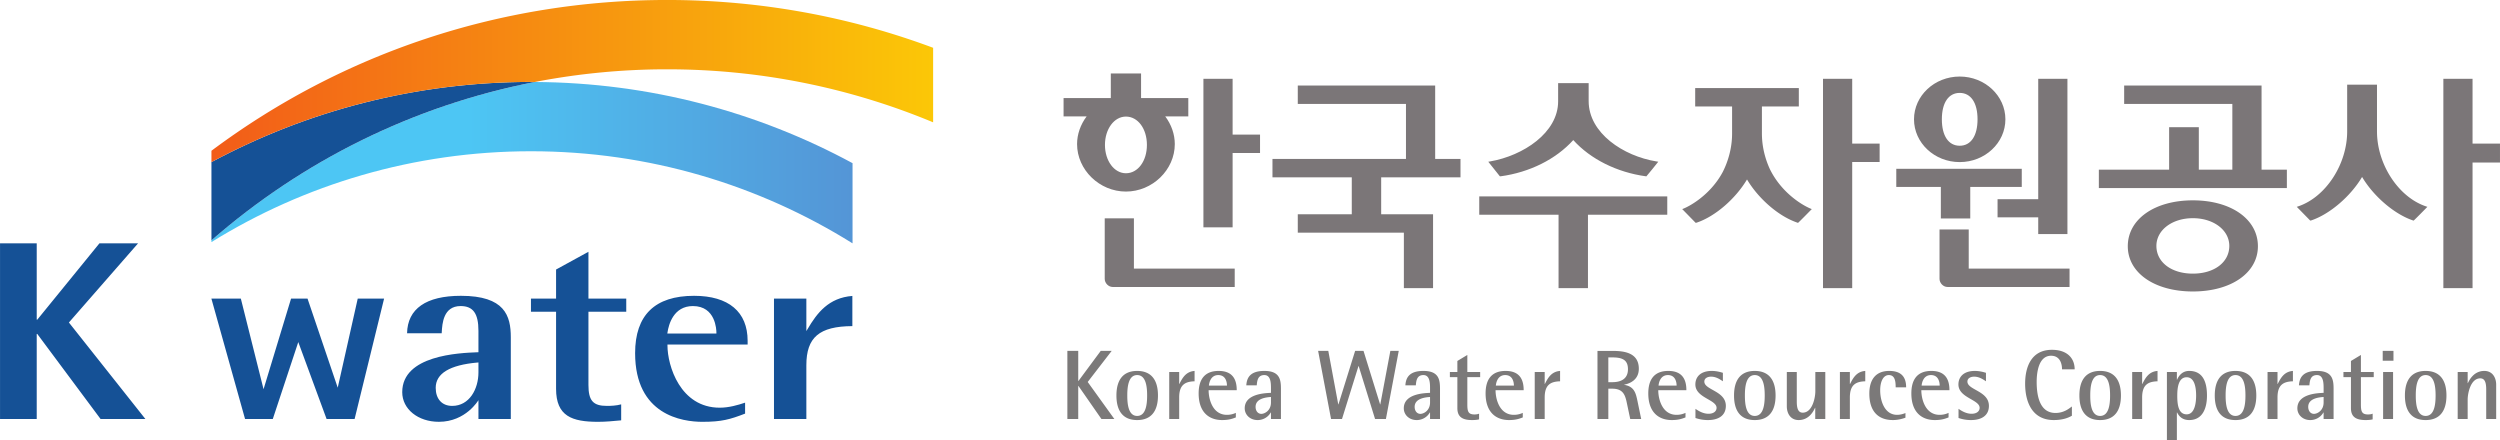
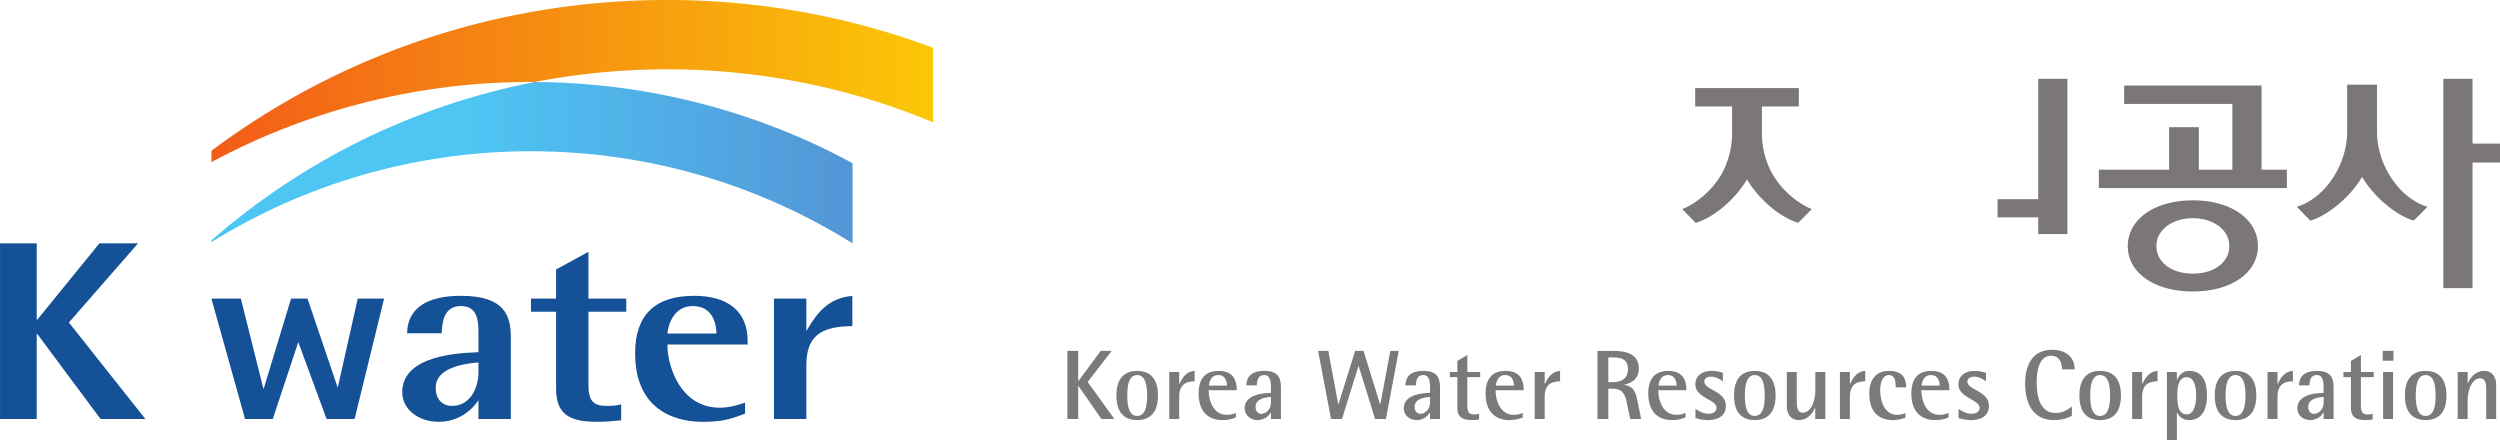
<svg xmlns="http://www.w3.org/2000/svg" width="1704.077mm" height="300mm" viewBox="0 0 1704.077 300">
  <defs>
    <linearGradient id="a" x1="0" x2="1" y1="0" y2="0" gradientTransform="translate(-247.307 212.984) scale(116.812)" gradientUnits="userSpaceOnUse" spreadMethod="pad">
      <stop offset="0" style="stop-opacity:1;stop-color:#4dc6f4" />
      <stop offset="0.4" style="stop-opacity:1;stop-color:#4dc6f4" />
      <stop offset="1" style="stop-opacity:1;stop-color:#5495d6" />
    </linearGradient>
    <linearGradient id="b" x1="0" x2="1" y1="0" y2="0" gradientTransform="translate(-247.307 198.112) scale(131.495)" gradientUnits="userSpaceOnUse" spreadMethod="pad">
      <stop offset="0" style="stop-opacity:1;stop-color:#f25c19" />
      <stop offset="1" style="stop-opacity:1;stop-color:#fbc707" />
    </linearGradient>
  </defs>
  <path d="M-285.828 227.679h6.686v13.913h.101l11.328-13.913h7.04l-12.605 14.428 13.934 17.58h-8.166l-11.531-15.495h-.101v15.494h-6.686V227.68zM-220.652 237.757l-3.645 16.226-5.501-16.226h-3.002l-5.012 16.506-4.137-16.506h-5.366l6.133 21.93h5.055l4.643-14.015 5.157 14.014h5.106l5.372-21.929h-4.803zM-203.45 257.302c-1.847 0-2.995-1.262-2.995-3.295 0-2.614 2.56-4.16 7.61-4.606l.178-.013v1.813c0 3.031-1.647 6.102-4.794 6.102zm4.793-1.046v3.43h5.896v-14.893c0-3.922-1.103-7.549-9.094-7.549-6.342 0-9.725 2.362-9.808 6.825h6.308l.012-.192c.089-1.546.275-4.765 3.435-4.765 2.28 0 3.25 1.351 3.25 4.515v3.897l-.156.004c-3.396.134-13.73.542-13.73 7.273 0 3.078 2.871 5.4 6.677 5.4 4.924 0 7.21-3.947 7.21-3.947zM-176.858 260.203c1.376 0 2.74-.13 4.183-.266l.025-.002v-2.912c-.873.238-1.845.28-2.615.28-2.505 0-3.35-.962-3.35-3.811v-13.35h6.89v-2.384h-6.89v-8.537c-.443.243-5.74 3.146-5.898 3.234v5.303h-4.576v2.384h4.576v14.052c0 5.004 2.928 6.01 7.655 6.01zM-164.213 243.928c.214-1.447 1.096-4.816 4.635-4.816 4.158 0 4.279 4.344 4.279 4.842v.163h-8.943l.028-.189zm6.383 16.275c3.502 0 5.014-.436 7.758-1.496v-1.996c-1.304.441-2.957.918-4.619.918-7.197 0-9.525-7.639-9.525-11.34v-.163h14.606v-.677c0-5.291-3.467-8.205-9.761-8.205-7.127 0-10.74 3.515-10.74 10.45 0 11.29 8.589 12.51 12.28 12.51zM-130.528 242.765v-5.498c-4.309.333-6.432 3.088-8.168 6.053l-.214.349v-5.912h-5.899v21.93h5.899v-9.797c0-5.083 2.357-7.09 8.382-7.125z" style="fill:#155196;fill-opacity:1;fill-rule:nonzero;stroke:none;stroke-width:1.535" transform="matrix(3.741 0 0 3.741 1069.3 -685.896)" />
  <path d="M-247.307 227.455c16.933-10.489 36.883-16.55 58.223-16.55 21.494 0 41.575 6.15 58.589 16.78v-14.61c-17.252-9.333-36.963-14.673-57.893-14.79-22.26 4.318-42.46 14.486-58.92 28.846v.324z" style="fill:url(#a);stroke:none;stroke-width:1.535" transform="matrix(3.741 0 0 3.741 1069.3 -685.896)" />
-   <path d="M-247.307 212.883v14.248c16.459-14.36 36.658-24.528 58.919-28.846-.23 0-.462-.01-.696-.01-21.04 0-40.865 5.292-58.223 14.608z" style="fill:#155196;fill-opacity:1;fill-rule:nonzero;stroke:none;stroke-width:1.535" transform="matrix(3.741 0 0 3.741 1069.3 -685.896)" />
  <path d="M-164.274 183.342c-30.327 0-59.17 9.645-83.033 27.475v2.066c17.358-9.316 37.184-14.607 58.223-14.607.234 0 .466.009.696.009a126.718 126.718 0 0 1 24.114-2.312c17.16 0 33.53 3.442 48.462 9.661v-13.582c-15.097-5.629-31.425-8.71-48.462-8.71z" style="fill:url(#b);stroke:none;stroke-width:1.535" transform="matrix(3.741 0 0 3.741 1069.3 -685.896)" />
-   <path d="M-84.504 209.748c0-2.893 1.679-5.162 3.823-5.162 2.18 0 3.823 2.22 3.823 5.162 0 2.945-1.643 5.165-3.823 5.165-2.144 0-3.823-2.268-3.823-5.165zm12.726-.151c0-1.777-.623-3.56-1.741-5.042h4.202v-3.347h-8.607v-4.48h-5.513v4.48h-8.607v3.347h4.203c-1.118 1.482-1.743 3.265-1.743 5.042 0 4.691 4.078 8.652 8.903 8.652s8.903-3.96 8.903-8.652zM-61.244 197.703h-5.32v27.064h5.32v-13.548h4.997v-3.346h-4.997v-10.17zM-79.228 223.127H-84.546v11.032c0 .772.688 1.475 1.443 1.475h22.243v-3.345h-18.368v-9.162zM-24.335 198.934H-49.37v3.346h19.713v10.026h-24.325v3.345h14.45v6.74h-9.838v3.348h19.33v10.102h5.318v-13.45h-9.453v-6.74h14.452v-3.345h-4.613v-13.372zM-12.408 215.468c5.274-.71 10.088-3.117 13.232-6.601 3.137 3.472 7.952 5.88 13.232 6.601l.086.013c.068-.026 2.1-2.579 2.1-2.579l.072-.09-.345-.055c-6.007-.97-12.34-5.152-12.34-10.989v-3.276h-5.562v3.323c0 5.712-6.356 9.901-12.388 10.942l-.34.058 2.101 2.64c.066.027.152.013.152.013zM-16.305 219.125v3.346h14.45v13.37h5.359v-13.37h14.45v-3.346h-34.259zM51.65 197.703h-5.322v38.138h5.321v-22.982h4.997v-3.345H51.65v-11.811zM71.236 200.273c2.034 0 3.25 1.8 3.25 4.811 0 3.014-1.216 4.816-3.25 4.816-2.036 0-3.252-1.802-3.252-4.816 0-3.01 1.216-4.811 3.252-4.811zm0 12.606c4.59 0 8.325-3.495 8.325-7.792 0-4.299-3.735-7.795-8.325-7.795-4.593 0-8.326 3.496-8.326 7.795 0 4.297 3.733 7.792 8.326 7.792zM67.801 223.15h5.358v-5.739h9.385v-3.306H59.68v3.306H67.8v5.738zM72.88 225.155h-5.32v9.004c0 .772.688 1.475 1.446 1.475H91.25v-3.345H72.88v-7.134z" style="fill:#7b7678;fill-opacity:1;fill-rule:nonzero;stroke:none;stroke-width:1.535" transform="matrix(3.741 0 0 3.741 1069.3 -685.896)" />
  <path d="M78.133 222.945h7.41v3.051h5.322v-28.293h-5.321v21.938h-7.41v3.304zM126.235 198.934H101.201v3.346h19.712v11.984h-6.109v-7.745h-5.41v7.745H96.589v3.347h34.259v-3.347h-4.612v-15.33zM147.269 207.307v-8.53h-5.435v8.53c0 5.936-3.874 11.922-8.887 13.626l-.294.1 2.438 2.492c.076.018.17-.012.17-.012 3.377-1.123 7.18-4.372 9.291-7.924 2.11 3.552 5.911 6.8 9.29 7.924l.095.03c.074-.017 2.437-2.432 2.437-2.432l.075-.078-.293-.099c-5.013-1.704-8.887-7.69-8.887-13.625zM164.68 209.514v-11.811h-5.319v38.138h5.318v-22.875h4.999v-3.452h-4.999zM113.718 233.202c-3.912 0-6.642-2.076-6.642-5.051 0-2.88 2.855-5.05 6.642-5.05 3.785 0 6.641 2.17 6.641 5.05 0 2.975-2.73 5.051-6.64 5.051zm0-13.353c-6.98 0-11.855 3.437-11.855 8.362 0 4.853 4.876 8.243 11.855 8.243 6.976 0 11.853-3.39 11.853-8.243 0-4.925-4.877-8.362-11.853-8.362zM36.61 214.077c-.81-1.789-1.305-3.745-1.395-5.716a15.691 15.691 0 0 1-.017-.643v-4.977h6.725v-3.348H23.04v3.348h6.723v4.977c0 .223-.009.441-.017.658-.101 2.19-.703 4.359-1.68 6.299-2.349 4.393-6.416 6.446-7.39 6.768l2.437 2.492a.383.383 0 0 0 .17-.013c3.395-1.126 7.105-4.357 9.199-7.879 2.015 3.392 5.531 6.51 8.82 7.741a11.198 11.198 0 0 0 .47.17c.074-.017 2.439-2.435 2.439-2.435l.074-.076c-1.477-.54-5.514-2.86-7.677-7.366z" style="fill:#7b7678;fill-opacity:1;fill-rule:nonzero;stroke:none;stroke-width:1.535" transform="matrix(3.741 0 0 3.741 1069.3 -685.896)" />
  <path d="M-91.352 247.28h1.98v5.485h.035l4.063-5.484h1.995l-4.368 5.663 4.853 6.742h-2.355l-4.188-6.023h-.036v6.023h-1.979v-12.405zM-78.637 259.883c2.517 0 3.793-1.58 3.793-4.474 0-2.896-1.276-4.479-3.793-4.479-2.516 0-3.776 1.583-3.776 4.479 0 2.893 1.26 4.474 3.776 4.474zm-1.798-4.474c0-1.566.198-3.723 1.798-3.723 1.618 0 1.817 2.157 1.817 3.723 0 1.563-.2 3.72-1.817 3.72-1.6 0-1.798-2.157-1.798-3.72zM-72.794 251.13h1.815v2.174h.037c.574-1.15 1.204-2.246 2.768-2.374v1.89c-1.744.053-2.805.647-2.805 2.947v3.92h-1.815v-8.558zM-60.656 258.572a3.787 3.787 0 0 1-1.635.358c-2.572 0-3.326-2.802-3.326-4.493h5.123c0-1.654-.52-3.507-3.29-3.507-2.696 0-3.65 1.726-3.65 4.099 0 3.453 1.907 4.853 4.28 4.853 1.078 0 1.744-.178 2.498-.482v-.828zm-4.907-4.963c.036-.484.305-1.923 1.708-1.923 1.348 0 1.58 1.258 1.58 1.923h-3.288zM-54.256 259.686h1.817v-5.519c0-1.67-.235-3.237-3.02-3.237-2.697 0-3.201 1.35-3.292 2.625h1.907c.072-1.006.27-1.87 1.384-1.87 1.204 0 1.204 1.547 1.204 2.482v.756c-1.132.054-4.783.178-4.783 2.821 0 1.186.99 2.139 2.339 2.139a2.746 2.746 0 0 0 2.409-1.383h.035v1.186zm0-3.003c0 1.457-1.132 2.069-1.761 2.069-.593 0-1.042-.504-1.042-1.277 0-1.582 2.048-1.743 2.803-1.798v1.006zM-45.662 247.28h1.852l1.815 9.745h.036l3.037-9.744h1.53l3.02 9.744h.036l1.833-9.744h1.529l-2.338 12.405h-1.977l-2.985-9.638h-.036l-3.002 9.638h-1.995l-2.355-12.405zM-25.27 259.686h1.814v-5.519c0-1.67-.234-3.237-3.02-3.237-2.698 0-3.2 1.35-3.29 2.625h1.906c.071-1.006.269-1.87 1.384-1.87 1.205 0 1.205 1.547 1.205 2.482v.756c-1.133.054-4.783.178-4.783 2.821 0 1.186.99 2.139 2.337 2.139a2.746 2.746 0 0 0 2.41-1.383h.036v1.186zm0-3.003c0 1.457-1.134 2.069-1.763 2.069-.594 0-1.043-.504-1.043-1.277 0-1.582 2.05-1.743 2.805-1.798v1.006zM-16.337 259.758c-.36.09-.846.125-1.259.125-1.707 0-2.696-.52-2.696-2.174v-5.645h-1.366v-.934h1.366v-2.016l1.816-1.095v3.11h2.337v.935h-2.337v4.926c0 1.258.126 1.869 1.293 1.869.288 0 .595-.035.846-.143v1.042zM-8.374 258.572a3.781 3.781 0 0 1-1.635.358c-2.571 0-3.326-2.802-3.326-4.493h5.123c0-1.654-.52-3.507-3.288-3.507-2.697 0-3.65 1.726-3.65 4.099 0 3.453 1.905 4.853 4.279 4.853 1.078 0 1.742-.178 2.497-.482v-.828zm-4.906-4.963c.035-.484.305-1.923 1.707-1.923 1.348 0 1.582 1.258 1.582 1.923h-3.29zM-6.197 251.13h1.816v2.174h.035c.575-1.15 1.206-2.246 2.77-2.374v1.89c-1.745.053-2.805.647-2.805 2.947v3.92h-1.816v-8.558zM5.236 259.686h1.978v-5.519h.737c1.924 0 2.283 1.15 2.553 2.213l.701 3.306h1.996l-.665-3.217c-.307-1.458-.558-2.698-2.429-3.002v-.035c1.061-.2 2.663-.898 2.663-2.895 0-2.967-2.733-3.255-4.819-3.255H5.236v12.405zm1.978-11.218h.737c1.869 0 2.84.486 2.84 2.156 0 1.96-1.581 2.356-2.84 2.356h-.737v-4.512zM21.272 258.572a3.787 3.787 0 0 1-1.635.358c-2.572 0-3.325-2.802-3.325-4.493h5.123c0-1.654-.522-3.507-3.29-3.507-2.697 0-3.65 1.726-3.65 4.099 0 3.453 1.906 4.853 4.279 4.853 1.079 0 1.743-.178 2.498-.482v-.828zm-4.908-4.963c.037-.484.306-1.923 1.71-1.923 1.347 0 1.58 1.258 1.58 1.923h-3.29zM28.086 252.82c-.61-.416-1.293-.846-2.157-.846-.575 0-1.222.252-1.222.9 0 1.545 3.919 1.689 3.919 4.42 0 1.834-1.438 2.589-3.254 2.589a6.888 6.888 0 0 1-2.283-.377v-1.672c.522.359 1.366.9 2.373.9 1.042 0 1.474-.541 1.474-1.08 0-1.51-3.864-1.815-3.864-4.26 0-1.295.862-2.464 3-2.464.917 0 1.709.252 2.014.343v1.546zM33.894 259.883c2.516 0 3.793-1.58 3.793-4.474 0-2.896-1.277-4.479-3.793-4.479-2.518 0-3.776 1.583-3.776 4.479 0 2.893 1.258 4.474 3.776 4.474zm-1.798-4.474c0-1.566.198-3.723 1.798-3.723 1.617 0 1.815 2.157 1.815 3.723 0 1.563-.198 3.72-1.815 3.72-1.6 0-1.798-2.157-1.798-3.72zM44.914 257.655h-.036c-.287.628-1.096 2.228-2.984 2.228-1.51 0-2.158-1.258-2.158-2.498v-6.256h1.816v5.358c0 1.078.162 2.05 1.08 2.05 1.797 0 2.3-2.805 2.3-3.868v-3.54h1.816v8.557h-1.833v-2.031zM49.408 251.13h1.816v2.174h.036c.575-1.15 1.205-2.246 2.769-2.374v1.89c-1.744.053-2.805.647-2.805 2.947v3.92h-1.816v-8.558zM61.35 259.452c-.738.27-1.511.43-2.284.43-2.715 0-4.297-1.634-4.297-4.817 0-2.552 1.168-4.135 3.632-4.135 2.3 0 3.073 1.224 3.073 2.985h-1.906c0-1.024-.107-2.23-1.24-2.23-1.043 0-1.581 1.224-1.581 2.769 0 2.085.88 4.477 3.073 4.477.522 0 1.025-.125 1.53-.324v.845zM69.205 258.572a3.781 3.781 0 0 1-1.635.358c-2.571 0-3.326-2.802-3.326-4.493h5.122c0-1.654-.52-3.507-3.289-3.507-2.696 0-3.65 1.726-3.65 4.099 0 3.453 1.906 4.853 4.28 4.853 1.078 0 1.742-.178 2.498-.482v-.828zm-4.907-4.963c.035-.484.304-1.923 1.707-1.923 1.348 0 1.582 1.258 1.582 1.923h-3.289zM76.02 252.82c-.612-.416-1.295-.846-2.158-.846-.575 0-1.222.252-1.222.9 0 1.545 3.918 1.689 3.918 4.42 0 1.834-1.438 2.589-3.253 2.589a6.881 6.881 0 0 1-2.284-.377v-1.672c.52.359 1.365.9 2.373.9 1.043 0 1.474-.541 1.474-1.08 0-1.51-3.865-1.815-3.865-4.26 0-1.295.862-2.464 3.003-2.464.916 0 1.707.252 2.014.343v1.546zM91.677 259.092c-.665.396-1.707.79-3.307.79-3.83 0-5.213-3.144-5.213-6.631 0-3.003 1.096-6.167 4.889-6.167 2.768 0 4.136 1.527 4.136 3.56H89.88c0-1.008-.36-2.48-1.996-2.48-2.265 0-2.624 3.037-2.624 4.763 0 2.786.665 5.662 3.434 5.662 1.51 0 2.462-.79 2.983-1.186v1.69zM96.82 259.883c2.517 0 3.793-1.58 3.793-4.474 0-2.896-1.276-4.479-3.793-4.479-2.517 0-3.775 1.583-3.775 4.479 0 2.893 1.258 4.474 3.775 4.474zm-1.798-4.474c0-1.566.197-3.723 1.798-3.723 1.617 0 1.815 2.157 1.815 3.723 0 1.563-.198 3.72-1.815 3.72-1.601 0-1.798-2.157-1.798-3.72zM102.663 251.13h1.815v2.174h.036c.576-1.15 1.205-2.246 2.768-2.374v1.89c-1.742.053-2.804.647-2.804 2.947v3.92h-1.815v-8.558zM108.99 263.533h1.816V258.5h.036c.252.468.773 1.383 2.212 1.383 2.283 0 3.236-1.905 3.236-4.474 0-2.465-.755-4.479-3.236-4.479-1.367 0-1.96 1.027-2.212 1.603h-.036v-1.404h-1.816v12.404zm1.888-8.124c0-1.422.216-3.327 1.709-3.327 1.455 0 1.725 1.905 1.725 3.327 0 1.49-.306 3.431-1.725 3.431-1.566 0-1.71-1.941-1.71-3.431zM121.485 259.883c2.517 0 3.793-1.58 3.793-4.474 0-2.896-1.276-4.479-3.793-4.479-2.517 0-3.775 1.583-3.775 4.479 0 2.893 1.258 4.474 3.775 4.474zm-1.798-4.474c0-1.566.198-3.723 1.798-3.723 1.617 0 1.816 2.157 1.816 3.723 0 1.563-.199 3.72-1.816 3.72-1.6 0-1.798-2.157-1.798-3.72zM127.327 251.13h1.815v2.174h.037c.575-1.15 1.205-2.246 2.77-2.374v1.89c-1.745.053-2.807.647-2.807 2.947v3.92h-1.815v-8.558zM137.542 259.686h1.817v-5.519c0-1.67-.235-3.237-3.02-3.237-2.698 0-3.2 1.35-3.291 2.625h1.905c.073-1.006.27-1.87 1.385-1.87 1.204 0 1.204 1.547 1.204 2.482v.756c-1.133.054-4.783.178-4.783 2.821 0 1.186.99 2.139 2.339 2.139a2.747 2.747 0 0 0 2.409-1.383h.035v1.186zm0-3.003c0 1.457-1.133 2.069-1.761 2.069-.593 0-1.043-.504-1.043-1.277 0-1.582 2.05-1.743 2.804-1.798v1.006zM146.477 259.758c-.359.09-.846.125-1.258.125-1.707 0-2.696-.52-2.696-2.174v-5.645h-1.368v-.934h1.368v-2.016l1.815-1.095v3.11h2.337v.935h-2.337v4.926c0 1.258.126 1.869 1.293 1.869.29 0 .595-.035.846-.143v1.042zM148.312 247.28h1.959v1.798h-1.96v-1.797zm.071 3.85h1.816v8.556h-1.816v-8.557zM156.132 259.883c2.515 0 3.793-1.58 3.793-4.474 0-2.896-1.278-4.479-3.793-4.479-2.517 0-3.775 1.583-3.775 4.479 0 2.893 1.258 4.474 3.775 4.474zm-1.798-4.474c0-1.566.197-3.723 1.798-3.723 1.617 0 1.815 2.157 1.815 3.723 0 1.563-.198 3.72-1.815 3.72-1.601 0-1.798-2.157-1.798-3.72zM161.974 251.13h1.816v2.03h.037c.287-.627 1.114-2.23 3-2.23 1.51 0 2.158 1.26 2.158 2.5v6.256h-1.816v-5.355c0-1.08-.162-2.05-1.078-2.05-1.798 0-2.301 2.804-2.301 3.864v3.541h-1.817v-8.557z" style="fill:#7b7979;fill-opacity:1;fill-rule:nonzero;stroke:none;stroke-width:1.535" transform="matrix(3.741 0 0 3.741 1069.3 -685.896)" />
</svg>